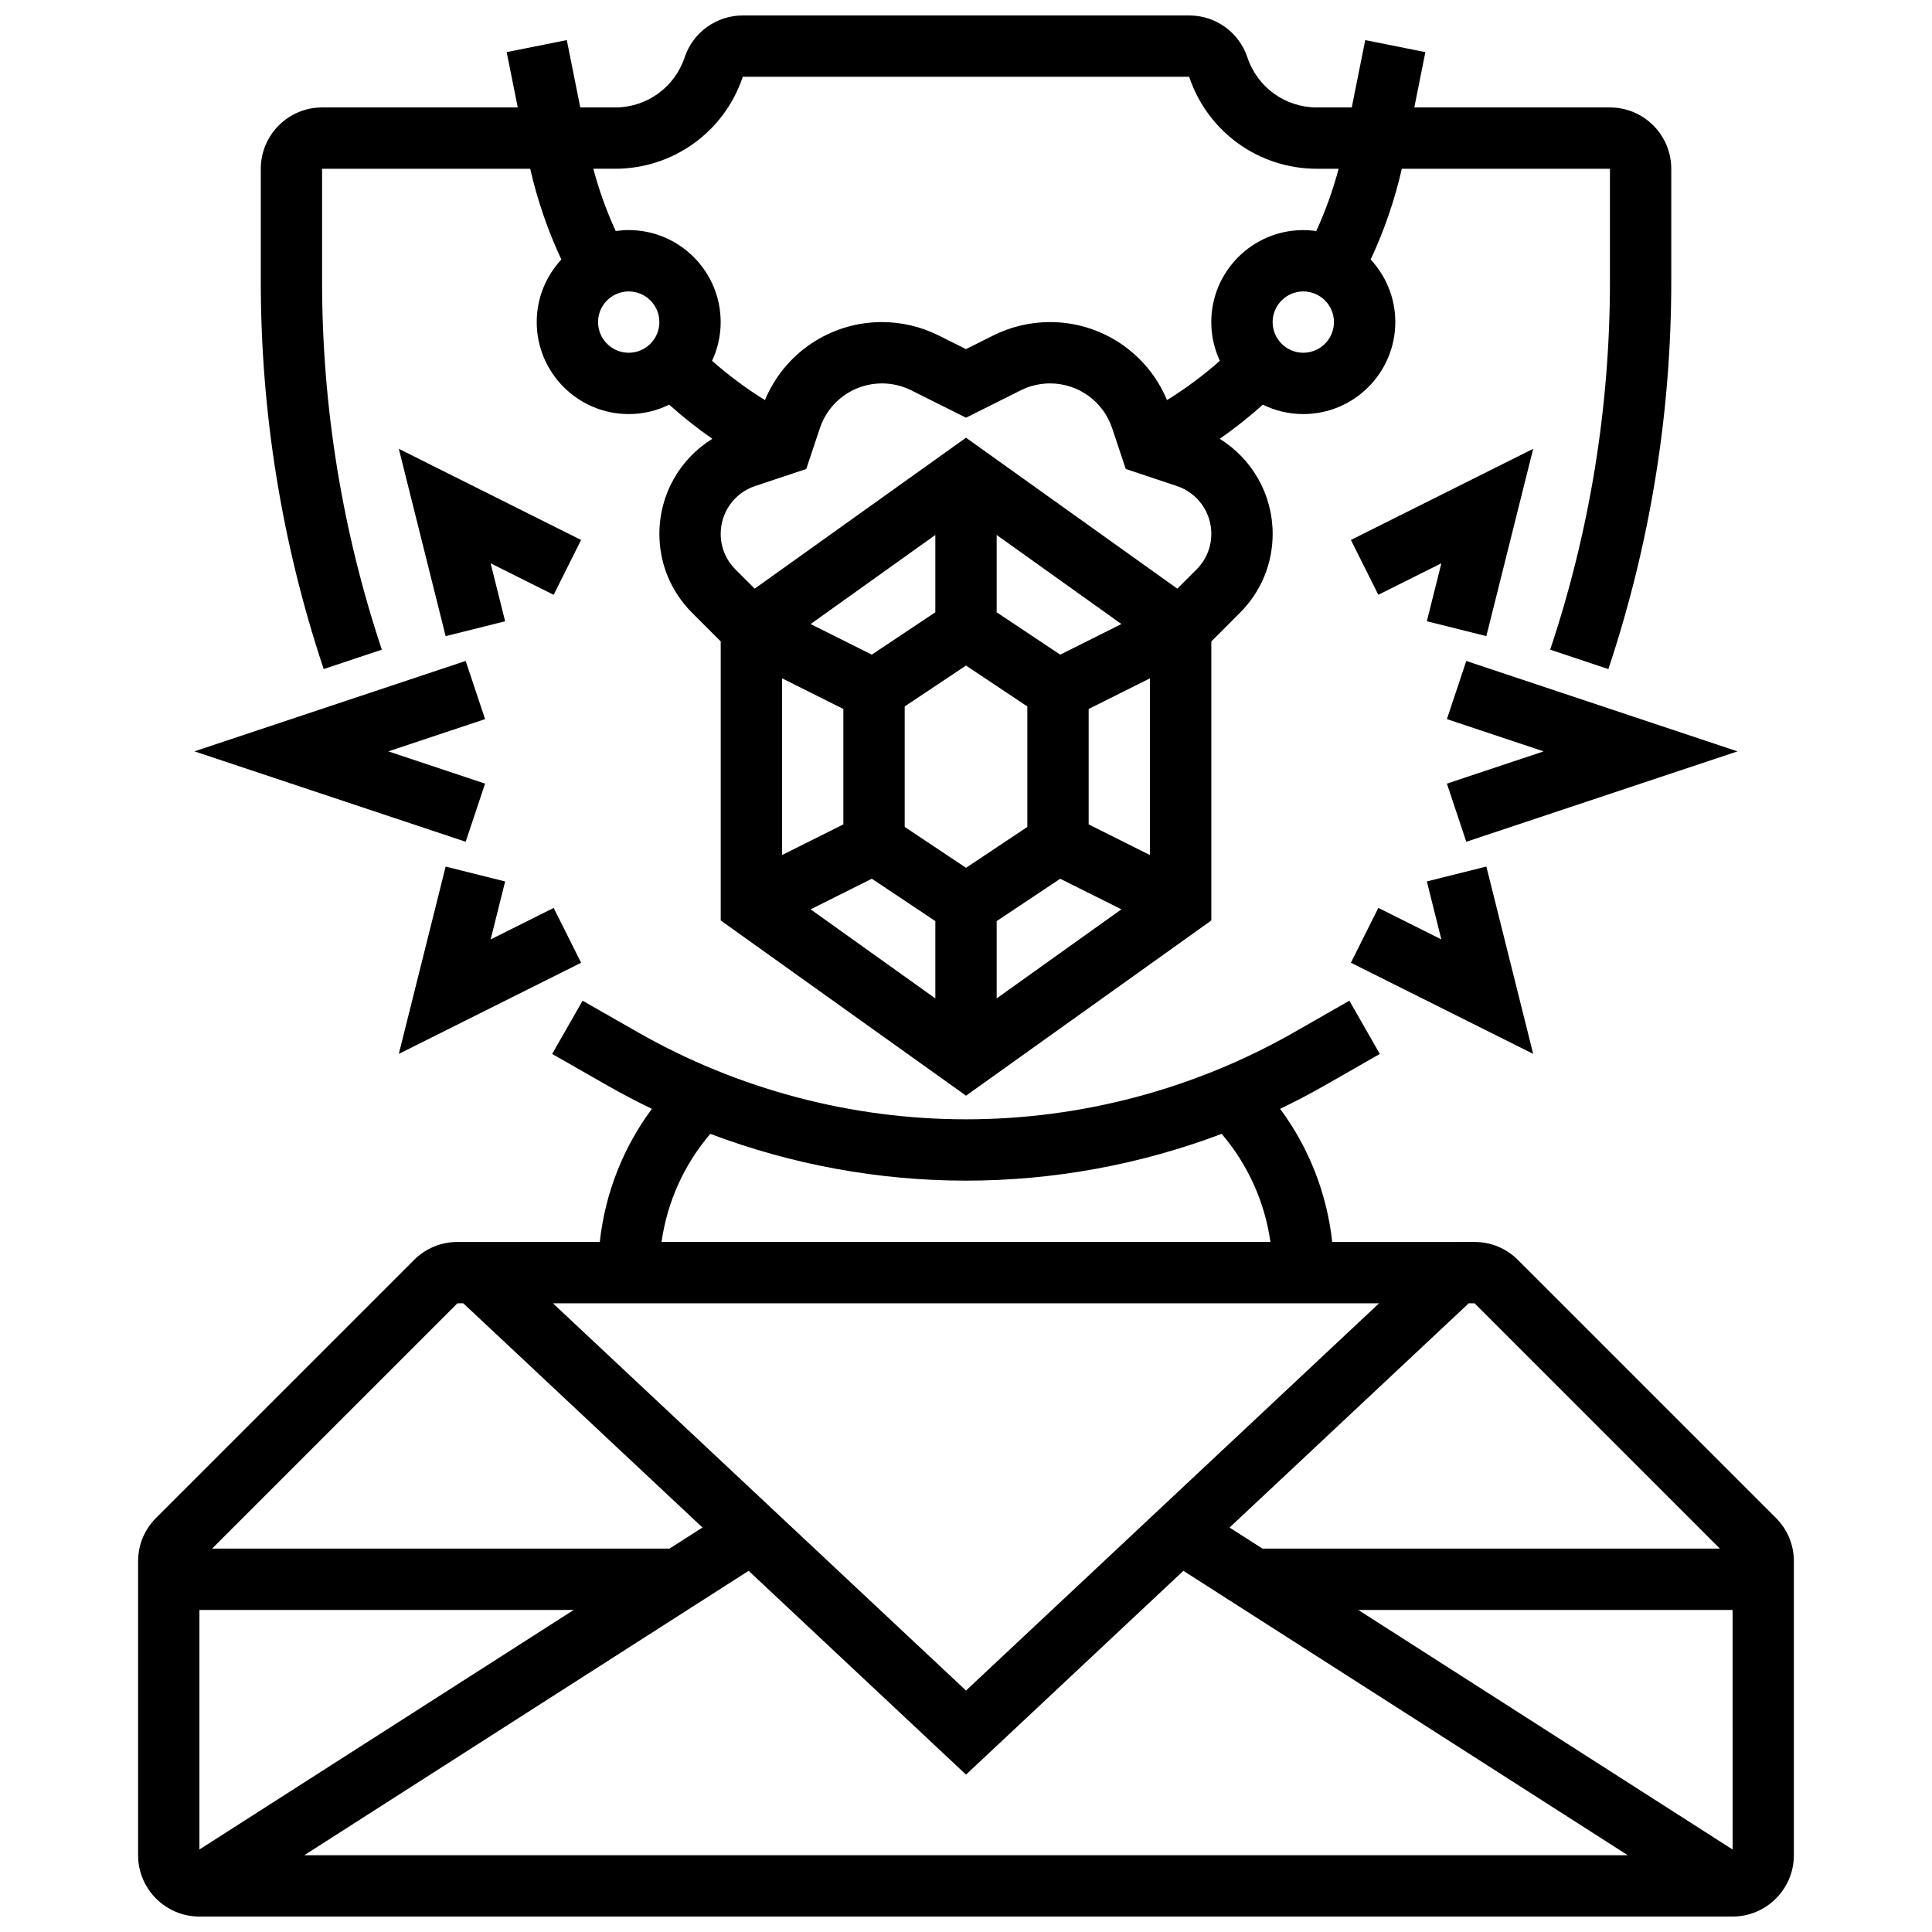
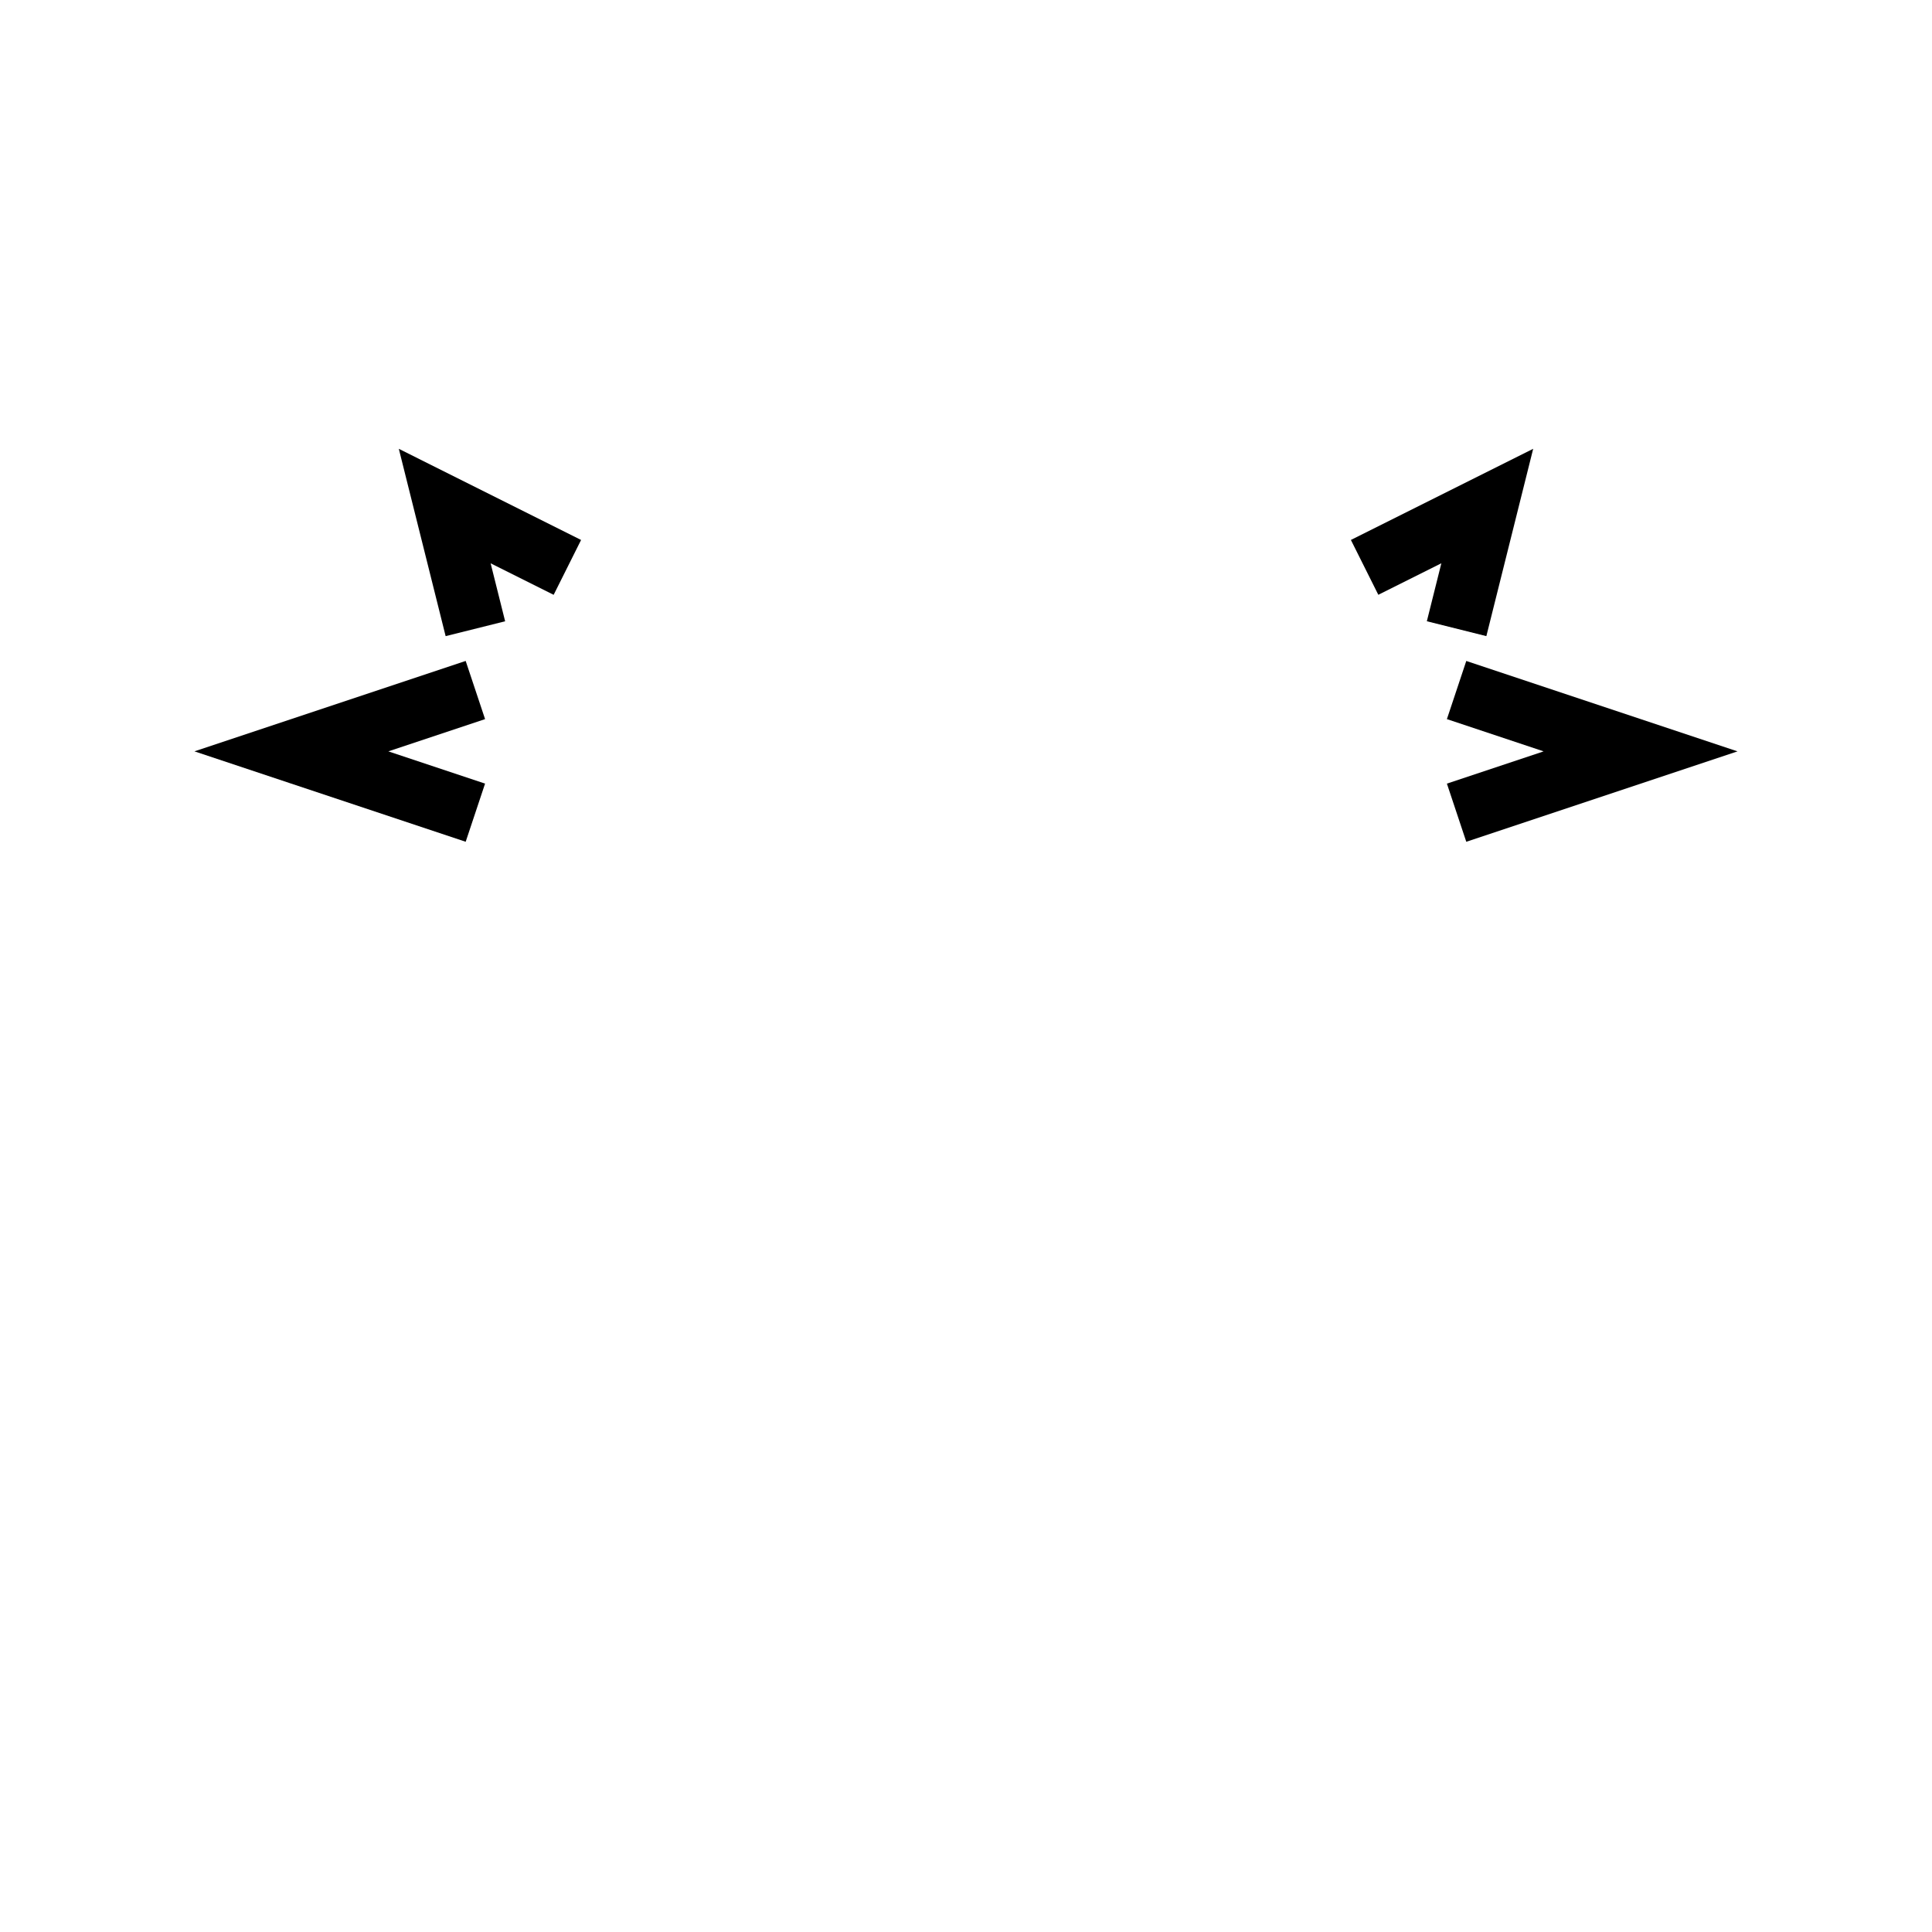
<svg xmlns="http://www.w3.org/2000/svg" width="800px" height="800px" version="1.1" viewBox="144 144 512 512">
  <defs>
    <clipPath id="b">
-       <path d="m180 409h440v242.9h-440z" />
-     </clipPath>
+       </clipPath>
    <clipPath id="a">
-       <path d="m213 148.09h374v286.91h-374z" />
+       <path d="m213 148.09h374h-374z" />
    </clipPath>
  </defs>
  <g clip-path="url(#b)">
-     <path d="m614.64 546.27-68.375-68.375c-3.07-3.07-7.152-4.762-11.492-4.762l-37.719 0.004c-1.41-12.852-6.148-24.945-13.812-35.285 4.019-1.938 7.981-4.004 11.863-6.223l14.562-8.32-8.062-14.113-14.562 8.32c-26.465 15.121-56.562 23.113-87.035 23.113-30.484 0-60.586-7.992-87.055-23.117l-14.559-8.316-8.062 14.113 14.559 8.316c3.887 2.219 7.848 4.289 11.867 6.223-7.66 10.336-12.402 22.43-13.809 35.281l-37.727 0.008c-4.34 0-8.422 1.691-11.492 4.762l-68.375 68.371c-3.066 3.07-4.758 7.152-4.758 11.492v77.895c0 8.961 7.293 16.25 16.25 16.25h406.3c8.961 0 16.25-7.293 16.25-16.25v-77.895c0.004-4.34-1.684-8.422-4.754-11.492zm-318.59 24.379-99.199 63.484v-63.484zm46.344-10.367 57.609 54.008 57.609-54.008 117.77 75.375h-350.75zm57.609 31.73-109.47-102.62h218.93zm103.95-21.363h99.199l0.008 63.492zm-25.391-16.254-8.719-5.582 63.387-59.426h1.547l65.008 65.008zm-146.33-109.91c21.59 8.152 44.578 12.398 67.773 12.398 23.188 0 46.172-4.246 67.758-12.398 6.973 8.195 11.41 18.059 12.914 28.648h-161.36c1.5-10.594 5.938-20.453 12.91-28.648zm-67.008 44.898h1.547l63.391 59.426-8.719 5.582h-121.23z" />
-   </g>
+     </g>
  <path d="m249.69 262.94 12.41 49.645 15.766-3.941-3.844-15.363 16.703 8.352 7.269-14.535z" />
-   <path d="m262.1 373.65-12.41 49.645 48.305-24.152-7.269-14.535-16.703 8.348 3.844-15.363z" />
  <path d="m272.55 351.66-25.633-8.543 25.633-8.543-5.141-15.418-71.883 23.961 71.883 23.961z" />
  <g clip-path="url(#a)">
    <path d="m245.19 316.17c-10.508-31.52-15.836-64.352-15.836-97.578v-29.867h55.156c1.891 8.297 4.656 16.352 8.254 24.051-4.047 4.356-6.527 10.184-6.527 16.578 0 13.441 10.938 24.379 24.379 24.379 3.844 0 7.484-0.898 10.723-2.492 3.629 3.25 7.445 6.269 11.438 9.047-8.598 5.309-14.035 14.75-14.035 25.18 0 7.906 3.078 15.344 8.672 20.934l7.582 7.582v73.949l65.008 46.434 65.008-46.434v-73.949l7.582-7.582c5.59-5.59 8.672-13.027 8.672-20.934 0-10.43-5.438-19.867-14.031-25.176 3.988-2.777 7.805-5.797 11.434-9.047 3.238 1.59 6.875 2.488 10.719 2.488 13.441 0 24.379-10.938 24.379-24.379 0-6.398-2.481-12.227-6.527-16.578 3.598-7.699 6.363-15.754 8.254-24.051h55.156v29.867c0 33.227-5.328 66.059-15.836 97.578l15.418 5.141c11.062-33.18 16.668-67.742 16.668-102.72v-29.867c0-8.961-7.293-16.25-16.25-16.25h-51.844l2.93-14.66-15.938-3.188-3.57 17.848h-9.254c-8.363 0-15.762-5.332-18.402-13.266-2.215-6.648-8.41-11.113-15.418-11.113h-118.3c-7.004 0-13.203 4.465-15.418 11.113-2.644 7.934-10.039 13.266-18.406 13.266h-9.254l-3.57-17.844-15.934 3.184 2.934 14.66h-51.848c-8.961 0-16.25 7.293-16.25 16.25v29.867c0 34.977 5.609 69.539 16.668 102.72zm65.426-78.688c-4.481 0-8.125-3.644-8.125-8.125s3.644-8.125 8.125-8.125 8.125 3.644 8.125 8.125c0 4.477-3.644 8.125-8.125 8.125zm64.422 139.39 16.836 11.227v20.492l-33.051-23.605zm24.965-56.492 16.25 10.832v31.934l-16.25 10.832-16.25-10.832v-31.934zm8.125 67.719 16.836-11.223 16.215 8.105-33.051 23.605zm24.379-25.625v-30.586l16.25-8.125v46.836zm-7.543-44.984-16.836-11.227v-20.492l33.051 23.605zm-33.09-11.227-16.836 11.223-16.215-8.109 33.051-23.602zm-24.375 25.625v30.586l-16.25 8.125v-46.836zm93.598-36.98-5.094 5.094-56-40.004-56.004 40.004-5.094-5.094c-2.523-2.519-3.91-5.875-3.91-9.441 0-5.758 3.668-10.848 9.129-12.668l13.547-4.516 3.606-10.812c2.363-7.094 8.977-11.863 16.457-11.863 2.68 0 5.363 0.633 7.762 1.832l14.508 7.254 14.508-7.254c2.394-1.199 5.078-1.832 7.758-1.832 7.481 0 14.098 4.769 16.461 11.867l3.606 10.812 13.547 4.516c5.461 1.82 9.129 6.91 9.129 12.668 0 3.562-1.391 6.914-3.914 9.438zm28.289-57.426c-4.481 0-8.125-3.644-8.125-8.125s3.644-8.125 8.125-8.125c4.481 0 8.125 3.644 8.125 8.125 0.004 4.477-3.644 8.125-8.125 8.125zm-148.54-73.137h118.3c4.859 14.582 18.453 24.379 33.824 24.379h5.781c-1.504 5.66-3.484 11.176-5.926 16.5-1.125-0.16-2.273-0.246-3.445-0.246-13.441 0-24.379 10.938-24.379 24.379 0 3.664 0.82 7.144 2.273 10.266-4.371 3.863-9.051 7.344-14.008 10.406-5.184-12.461-17.344-20.676-31.004-20.676-5.191 0-10.391 1.227-15.027 3.547l-7.238 3.621-7.238-3.617c-4.641-2.32-9.836-3.551-15.031-3.551-13.66 0-25.824 8.215-31.008 20.672-4.957-3.066-9.637-6.547-14.008-10.406 1.457-3.121 2.277-6.598 2.277-10.266 0-13.441-10.938-24.379-24.379-24.379-1.168 0-2.316 0.086-3.445 0.246-2.441-5.324-4.422-10.84-5.926-16.5h5.781c15.371 0.004 28.965-9.793 33.824-24.375z" />
  </g>
  <path d="m537.9 312.58 12.41-49.645-48.309 24.156 7.269 14.535 16.703-8.352-3.844 15.363z" />
-   <path d="m550.31 423.29-12.41-49.645-15.77 3.941 3.844 15.363-16.703-8.348-7.269 14.535z" />
  <path d="m532.58 319.16-5.137 15.418 25.629 8.543-25.629 8.543 5.137 15.418 71.883-23.961z" />
</svg>